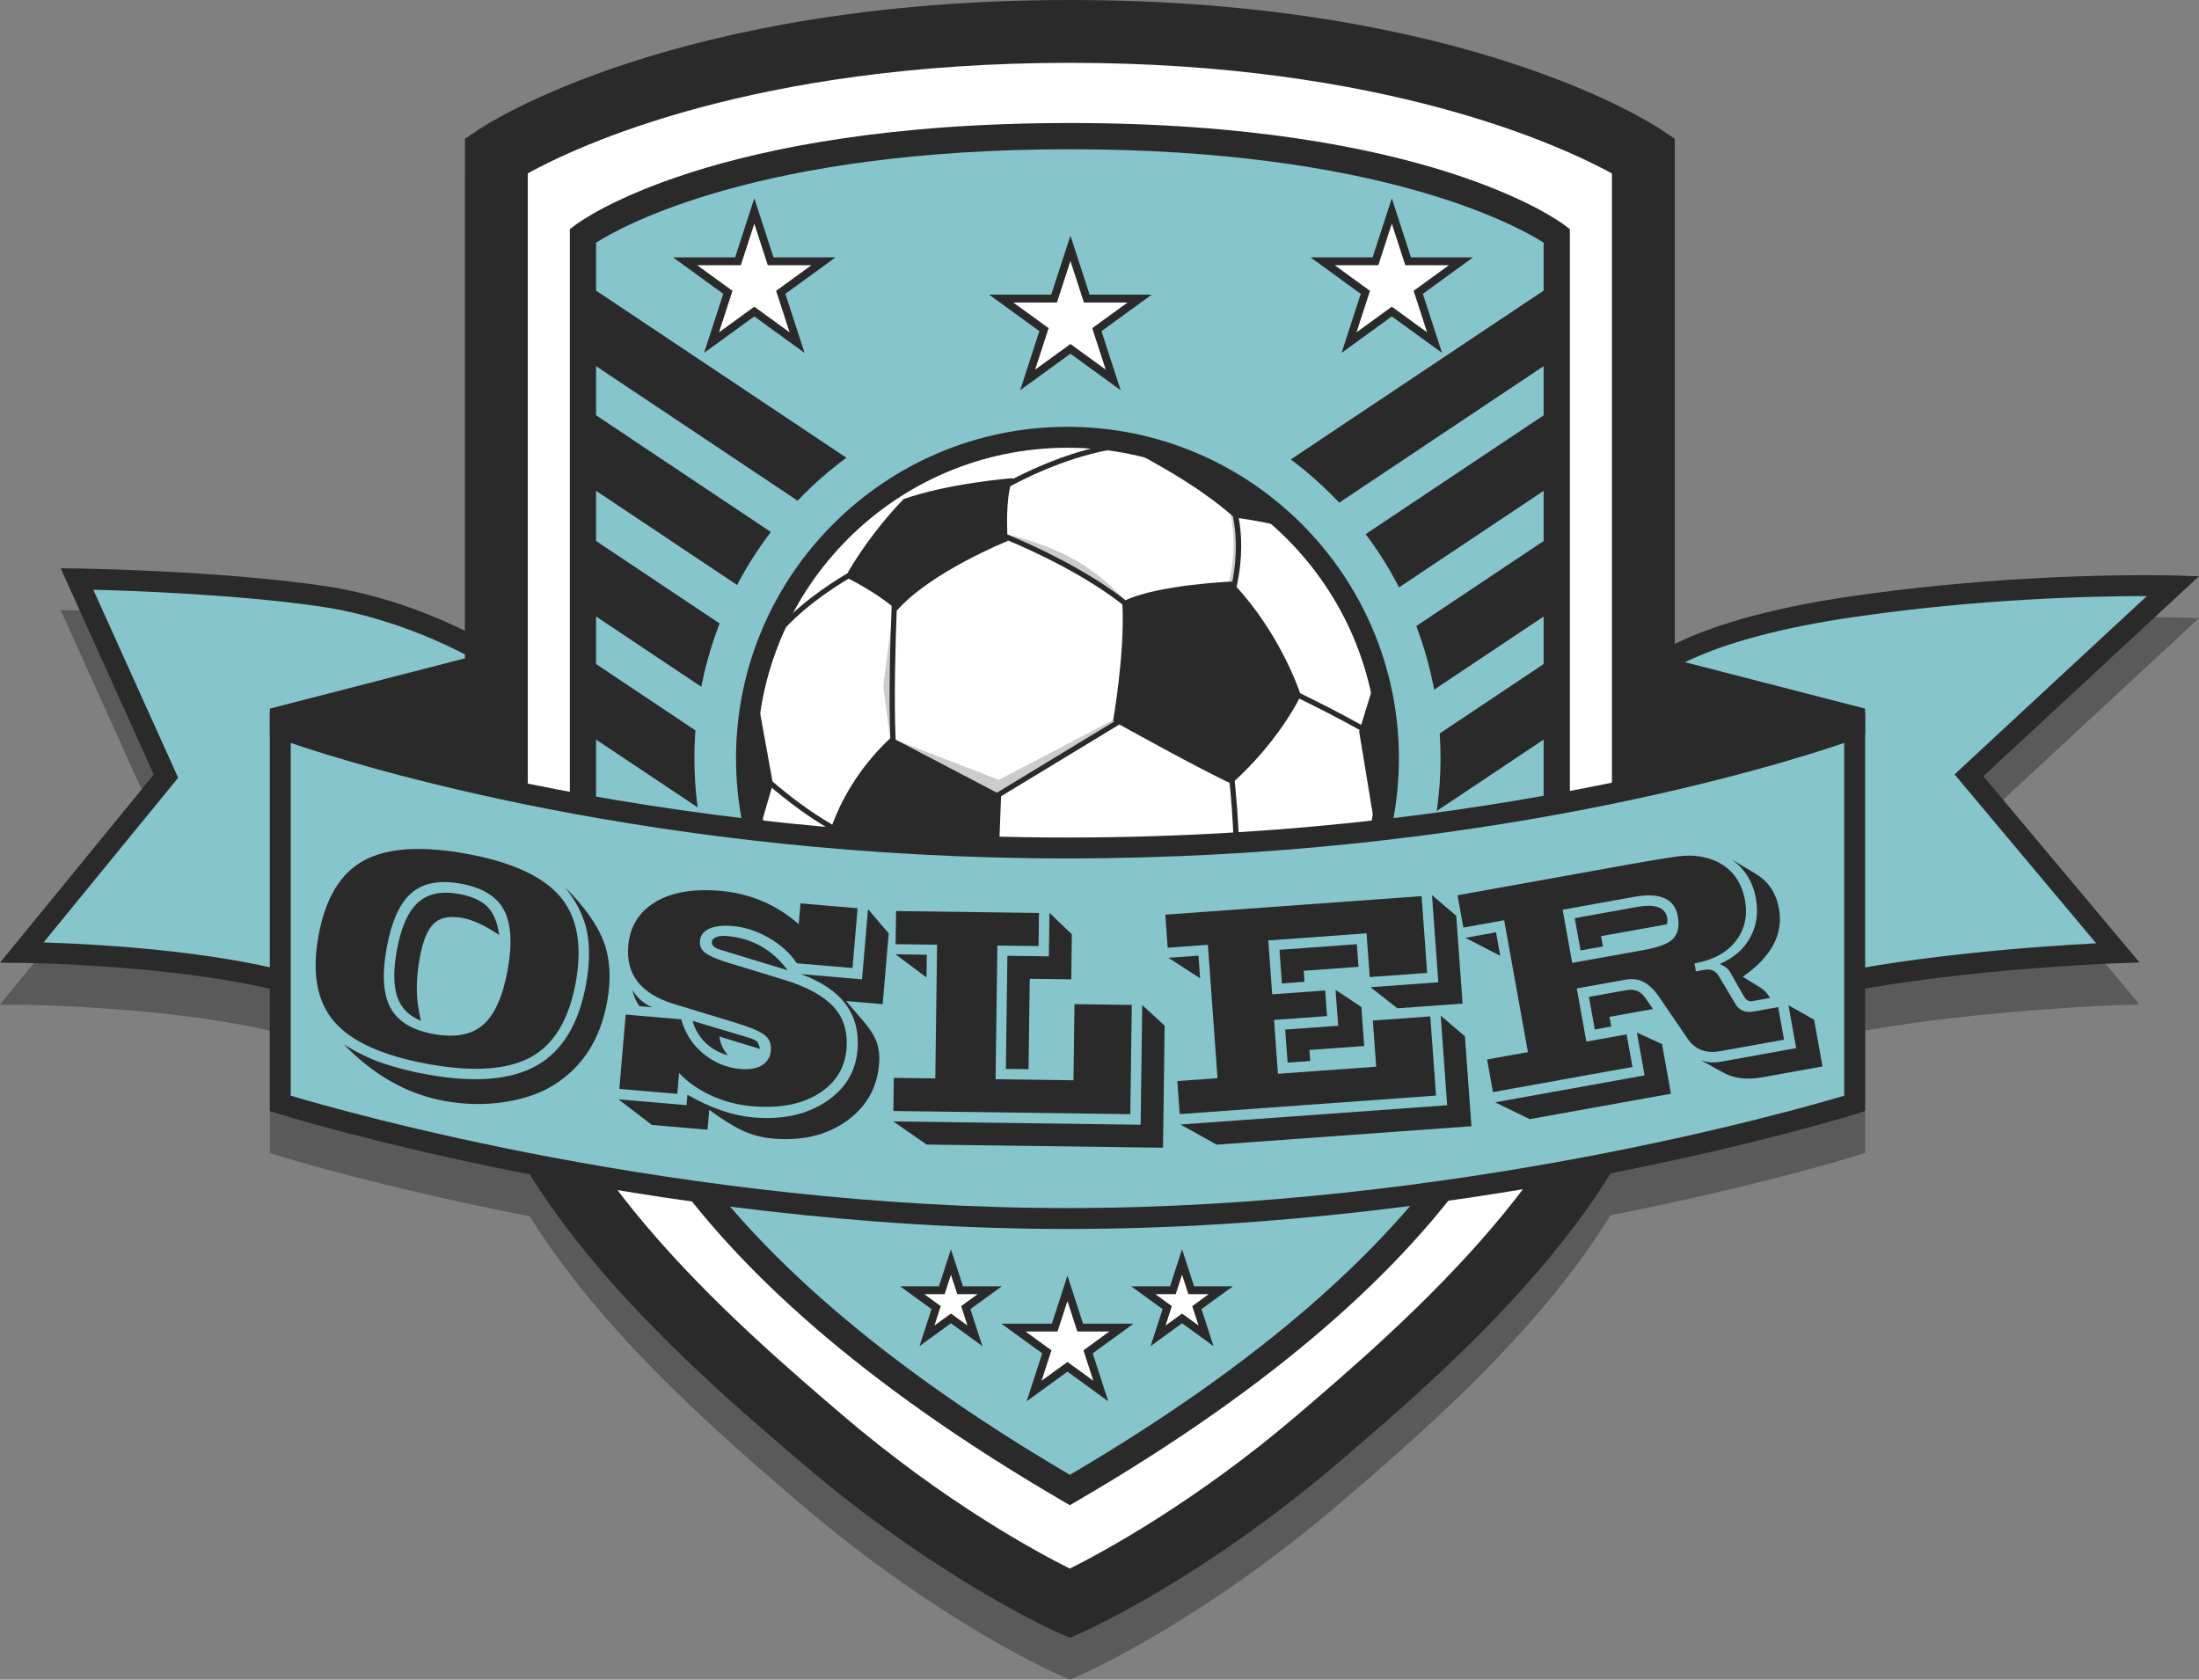
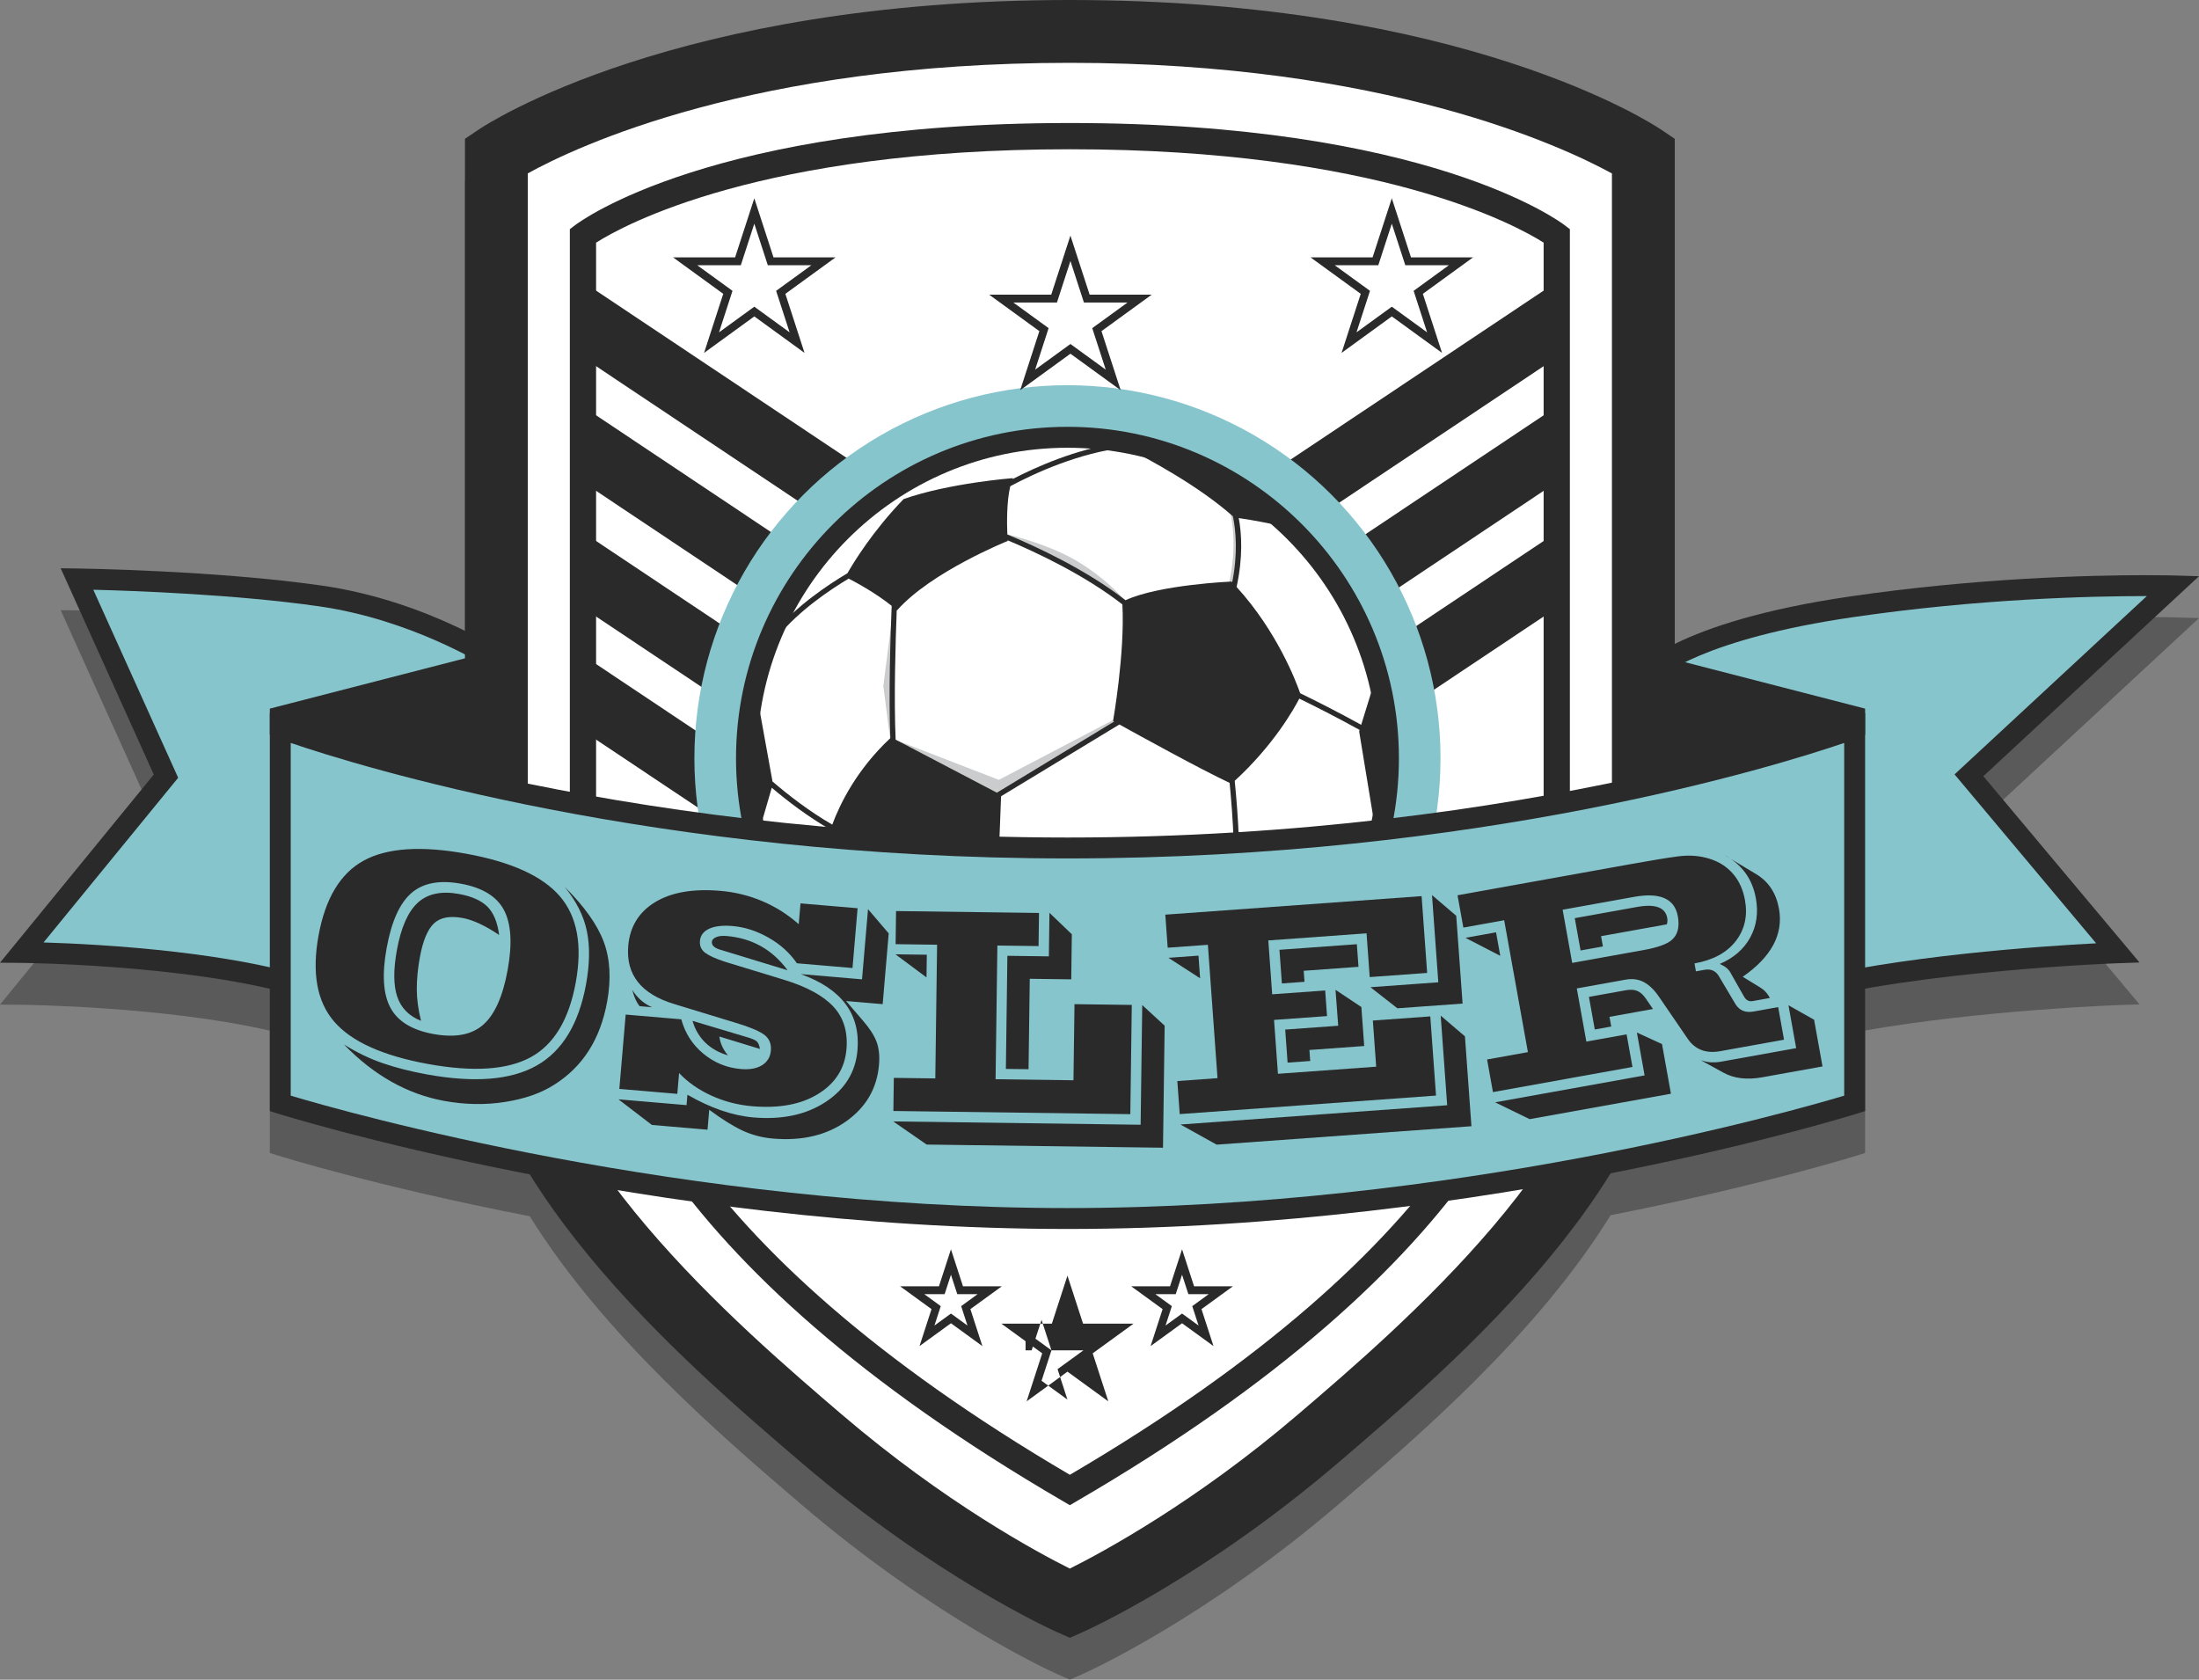
<svg xmlns="http://www.w3.org/2000/svg" version="1.1" x="0px" y="0px" width="419.968px" height="320.801px" viewBox="0 0 419.968 320.801" enable-background="new 0 0 419.968 320.801" xml:space="preserve">
  <rect x="0" y="0" width="419.968" height="320.801" fill="#808080" stroke="none" />
  <g opacity="0.3">
    <path d="M419.968,118.047l-4.876-0.143c-0.078-0.002-1.942-0.056-5.276-0.056c-10.735,0-32.359,0.53-56.571,4.076   c-17.176,2.516-27.432,6.11-33.395,9.063V34.511l-2.646-1.784C315.707,31.718,279.667,8,204.323,8   C128.981,8,92.941,31.718,91.444,32.728l-2.646,1.784v93.966c-6.562-3.226-16.164-7.037-27.316-8.637   c-20.228-2.901-46.495-3.267-46.758-3.27l-3.135-0.04l17.781,39.397L0,191.863l4.164,0.036c0.321,0.003,27.341,0.297,47.365,4.942   v23.354l1.393,0.442c0.359,0.114,19.124,5.99,48.257,11.651c14.11,22.756,37.115,42.43,51.819,55.005   c25.701,21.98,47.95,32.006,48.885,32.422l2.44,1.086l2.439-1.086c0.936-0.416,23.186-10.441,48.887-32.422   c14.748-12.612,37.847-32.367,51.945-55.21c28.534-5.597,46.859-11.334,47.214-11.446l1.394-0.442v-23.386   c22.339-3.912,48.008-4.837,48.315-4.848l4.093-0.14l-29.827-35.581L419.968,118.047z" />
  </g>
  <g id="_x3C_Layer_x3E__copy">
    <g>
      <path fill="#87C5CD" d="M415.033,111.901c0,0-28.5-0.833-61.5,4s-39.684,13.5-39.684,13.5l-12.984,49.833    c0,0,17.668,9.834,42.168,10.334c24.332-6.334,61.416-7.602,61.416-7.602l-28.416-33.898L415.033,111.901z" />
      <path fill="#2A2A2A" d="M343.269,191.57l-0.276-0.006c-24.712-0.504-42.359-10.174-43.098-10.585l-1.352-0.752l13.477-51.723    l0.249-0.322c0.293-0.38,7.561-9.362,40.976-14.256c24.212-3.546,45.836-4.076,56.571-4.076c3.334,0,5.198,0.054,5.276,0.056    l4.876,0.143l-41.185,38.193l29.827,35.581l-4.093,0.14c-0.369,0.013-37.147,1.334-60.981,7.539L343.269,191.57z M303.202,178.185    c4.526,2.206,19.854,8.919,39.599,9.381c19.518-5.031,47.229-6.874,57.525-7.409l-27.043-32.262l36.72-34.052    c-0.063,0-0.125,0-0.188,0c-10.626,0-32.031,0.524-55.993,4.034c-28.211,4.132-36.706,11.109-38.168,12.519L303.202,178.185z" />
    </g>
    <g>
      <path fill="#2A2A2A" d="M354.205,136.885v3.016l-5.506,15.383l-34.418,0.833c-2.332-1.783-4.332-6.216-4.332-6.766    c0-0.549-1.25-24.199-1.25-24.199L354.205,136.885z" />
      <path fill="#2A2A2A" d="M313.627,158.129l-0.559-0.427c-2.643-2.021-5.116-6.965-5.116-8.352    c-0.016-0.653-0.754-14.771-1.247-24.094l-0.144-2.719l49.641,12.799v4.91l-6.085,16.999L313.627,158.129z M311.938,149.112    c0.259,0.805,1.606,3.539,3.07,4.99l32.273-0.781l4.927-13.767v-1.122l-41.371-10.667    C311.195,134.56,311.857,147.177,311.938,149.112z" />
    </g>
    <g>
      <path fill="#87C5CD" d="M96.866,127.349c0,0-15.334-10.615-35.667-13.532s-46.5-3.25-46.5-3.25l17,37.667L4.181,181.902    c0,0,38.518,0.332,58.352,8.166c19.833,7.832,40.666-17,40.666-18.667s1.667-23.167,1.667-23.167L96.866,127.349z" />
      <path fill="#2A2A2A" d="M70.604,193.588c-0.001,0-0.001,0-0.002,0c-3.047-0.001-6.009-0.561-8.802-1.663    c-19.266-7.61-57.254-8.023-57.635-8.026L0,183.863l29.37-35.935l-17.781-39.397l3.135,0.04c0.263,0.003,26.531,0.369,46.758,3.27    c20.563,2.95,35.878,13.422,36.52,13.867l0.507,0.351l8.381,21.881l-0.035,0.448c-0.667,8.611-1.661,21.847-1.661,23.013    c0,2.303-6.299,8.669-10.653,12.189C88.901,188.151,80.169,193.588,70.604,193.588z M8.318,179.995    c10.555,0.322,38.631,1.771,54.948,8.216c2.325,0.918,4.793,1.384,7.336,1.384c15.077,0.002,29.054-15.771,30.611-18.578    c0.129-3.051,1.361-19.046,1.627-22.488l-7.61-19.867c-2.769-1.792-16.716-10.343-34.315-12.867    c-15.864-2.275-35.545-2.972-43.095-3.164l16.207,35.91L8.318,179.995z" />
    </g>
    <g>
      <path fill="#2A2A2A" d="M53.526,136.885v3.016l5.507,15.383l34.416,0.833c2.334-1.783,4.334-6.216,4.334-6.766    c0-0.549,1.25-24.199,1.25-24.199L53.526,136.885z" />
      <path fill="#2A2A2A" d="M94.103,158.129l-36.488-0.883l-6.085-16.999v-4.91l49.641-12.799l-0.144,2.719    c-0.493,9.323-1.232,23.44-1.248,24.12c0,1.361-2.475,6.306-5.118,8.326L94.103,158.129z M60.451,153.321l32.272,0.781    c1.464-1.451,2.813-4.186,3.071-4.99c0.081-1.935,0.743-14.552,1.101-21.347l-41.373,10.667v1.122L60.451,153.321z" />
    </g>
    <g>
      <path fill="#FFFFFF" d="M204.323,6C129.949,6,94.798,29.702,94.798,29.702s0,123.049,0,156.715s36.766,66.65,62.1,88.316    c25.333,21.666,47.425,31.5,47.425,31.5s22.093-9.834,47.427-31.5s62.1-54.65,62.1-88.316s0-156.715,0-156.715    S278.699,6,204.323,6z" />
      <path fill="#2A2A2A" d="M204.323,312.801l-2.44-1.086c-0.935-0.416-23.184-10.441-48.885-32.422    c-22.437-19.188-64.2-54.904-64.2-92.876V26.511l2.646-1.784C92.941,23.718,128.981,0,204.323,0    c75.344,0,111.384,23.718,112.881,24.728l2.646,1.784v159.906c0,37.972-41.764,73.688-64.2,92.876    c-25.701,21.98-47.951,32.006-48.887,32.422L204.323,312.801z M100.798,33.114v153.304c0,32.444,40.524,67.102,60,83.757    c19.59,16.755,37.229,26.262,43.521,29.402c6.305-3.154,24.007-12.705,43.531-29.402c19.475-16.655,59.999-51.313,59.999-83.757    V33.129C298.533,28.017,264.532,12,204.323,12C143.813,12,110.066,27.984,100.798,33.114z" />
    </g>
    <g>
-       <path fill="#87C5CD" d="M204.323,26c-68.16,0-92.988,19.01-92.988,19.01s0,103.494,0,125.828c0,22.33,11.096,66.063,92.988,113.73    c81.894-47.668,92.989-91.4,92.989-113.73c0-22.334,0-125.828,0-125.828S272.484,26,204.323,26z" />
      <path fill="#2A2A2A" d="M204.323,287.467l-1.261-0.733c-77.884-45.336-94.233-88.048-94.233-115.896V43.772l0.982-0.752    c1.042-0.797,26.287-19.526,94.511-19.526c68.226,0,93.472,18.729,94.513,19.526l0.982,0.752v127.065    c0,27.849-16.349,70.562-94.234,115.896L204.323,287.467z M113.841,46.341v124.496c0,26.387,15.737,66.973,90.482,110.828    c74.745-43.855,90.483-84.441,90.483-110.828V46.341c-5.196-3.299-31.461-17.835-90.483-17.835    C145.318,28.506,119.052,43.034,113.841,46.341z" />
    </g>
    <g>
      <polygon fill="#2A2A2A" points="223.783,102.925 297.313,53.832 297.313,68.26 230.447,112.905   " />
    </g>
    <g>
-       <polygon fill="#2A2A2A" points="297.313,139.58 246.434,173.551 239.77,163.572 297.313,125.152   " />
-     </g>
+       </g>
    <g>
      <polygon fill="#2A2A2A" points="297.313,116.076 241.934,153.051 235.27,143.072 297.313,101.647   " />
    </g>
    <g>
      <polygon fill="#2A2A2A" points="297.313,92.069 235.934,133.051 229.27,123.072 297.313,77.641   " />
    </g>
    <g>
      <polygon fill="#2A2A2A" points="184.864,102.925 111.335,53.832 111.335,68.26 178.201,112.905   " />
    </g>
    <g>
      <polygon fill="#2A2A2A" points="111.335,139.58 162.214,173.551 168.877,163.572 111.335,125.152   " />
    </g>
    <g>
      <polygon fill="#2A2A2A" points="111.335,116.076 166.714,153.051 173.377,143.072 111.335,101.647   " />
    </g>
    <g>
      <polygon fill="#2A2A2A" points="111.335,92.069 172.714,133.051 179.377,123.072 111.335,77.641   " />
    </g>
    <g>
      <circle fill="#87C5CD" cx="203.865" cy="144.816" r="71.248" />
    </g>
    <g>
      <circle fill="#FFFFFF" cx="203.865" cy="144.816" r="61.301" />
      <path fill="#2A2A2A" d="M203.864,208.119c-34.904,0-63.3-28.397-63.3-63.303c0-34.904,28.396-63.301,63.3-63.301    c34.904,0,63.302,28.397,63.302,63.301C267.166,179.721,238.769,208.119,203.864,208.119z M203.864,85.515    c-32.698,0-59.3,26.603-59.3,59.301c0,32.699,26.602,59.303,59.3,59.303c32.699,0,59.302-26.604,59.302-59.303    C263.166,112.117,236.563,85.515,203.864,85.515z" />
    </g>
    <g>
      <path fill="#CACCCD" d="M170.761,114.942l-2.063,16.063l1.438,11.188c0,0,0.313-22.563,1.25-28.375L170.761,114.942z" />
    </g>
    <g>
      <polygon fill="#CACCCD" points="190.761,148.943 171.386,141.439 186.074,152.63 190.448,152.193 214.887,136.942 214.262,136.63       " />
    </g>
    <g>
      <path fill="#CACCCD" d="M206.323,107.539c-6.25-3.938-15.438-5.846-15.438-5.846l0.313,0.563    c13,5.125,24.438,13.375,24.438,13.375S212.574,111.476,206.323,107.539z" />
    </g>
    <g>
      <path fill="#CACCCD" d="M235.586,97.401l-0.887-0.458c0,0,2.125,6.208-0.209,15.375c0.459,0.542,1.096-0.542,1.096-0.542    S237.805,102.943,235.586,97.401z" />
    </g>
    <g>
      <path fill="#2A2A2A" d="M264.9,139.067l-2.451-8.688l-2.486,8.049c-4.559-2.51-8.639-4.569-11.656-6.034    c-0.729-2.094-4.357-11.745-12.141-20.293c1.238-5.678,0.975-10.156,0.412-13.158c6.068,0.896,11.871,2.373,11.871,2.373    s-12.951-9.033-13.715-9.472c-0.766-0.439-9.035-4.327-9.035-4.327l-10.33-2.625l-0.053-0.498    c-0.434,0.045-0.865,0.097-1.295,0.155l-1.916-0.487c0,0,0.453,0.209,1.236,0.589c-7.892,1.189-15.286,4.43-19.966,6.853    c0.025-0.061,0.047-0.13,0.072-0.188c0,0-12.132,0.926-20.875,4c-5.922,6.126-9.589,12.164-10.734,14.172    c-3.744,2.217-9.799,6.264-14.026,11.384l0.771,0.637c4.041-4.896,9.806-8.796,13.496-11.002c1.438,0.734,5.086,2.7,8.212,5.2    c-0.231,5.68-0.598,17.027-0.256,25.264c-6.426,6.016-9.616,12.549-11.088,16.516c-4.375-2.508-8.461-5.703-11.412-8.23    l-3.004-16.606l-1.274,12.709c-0.206-0.202-0.323-0.319-0.333-0.331l-0.713,0.701c0.018,0.02,0.346,0.35,0.919,0.896l-0.345,3.441    l1.746,10.217l2.863-9.837c2.977,2.514,6.959,5.575,11.212,7.997c-0.581,1.71-0.784,2.748-0.784,2.748l7.875,5.125l24.875,1.75    l0.615-15.992l22.597-13.71c3.779,2.095,15.467,8.534,21.051,11.156c0.588,6.038,1.355,16.563,0.355,22.913l0.988,0.154    c1.047-6.646,0.23-17.447-0.371-23.461c7.408-6.793,11.289-13.678,12.334-15.701c3.016,1.468,7.041,3.506,11.52,5.978    l-0.088,0.287l2.875,17.5l2.717-11L264.9,139.067z M214.947,85.447c4.66,2.346,14.053,7.417,20.516,13.163    c0.578,2.778,0.959,7.084-0.131,12.599c-0.045-0.047-0.088-0.094-0.133-0.141c0,0-13.803,0.585-20.248,3.566    c-7.468-5.806-16.958-10.218-22.569-12.552c-0.086-2.062-0.15-6.275,0.561-9.221C197.726,90.304,206.118,86.468,214.947,85.447z     M190.388,151.392c-1.553-0.813-6.097-3.193-19.337-10.129c-0.35-7.859-0.023-18.788,0.21-24.75    c0.021,0.018,0.043,0.036,0.063,0.054c6.5-7.375,21.125-13.25,21.125-13.25s-0.004-0.051-0.008-0.129    c5.607,2.356,14.727,6.651,21.911,12.245c0.514,9.229-1.777,22.26-1.777,22.26s0.074,0.041,0.205,0.115L190.388,151.392z" />
    </g>
    <g>
      <path fill="#87C5CD" d="M203.864,161.951c-90.037,0-150.338-22.883-150.338-22.883v71.667c0,0,69.272,21.984,150.338,21.984    c81.069,0,150.341-21.984,150.341-21.984v-71.667C354.205,139.067,293.902,161.951,203.864,161.951z" />
      <path fill="#2A2A2A" d="M203.864,234.715c-80.444,0-150.247-21.857-150.942-22.078l-1.393-0.442v-76.02l2.705,1.026    c0.6,0.228,61.042,22.753,149.63,22.753c88.646,0,149.033-22.525,149.633-22.753l2.705-1.027v76.021l-1.394,0.442    C354.113,212.858,284.313,234.715,203.864,234.715z M55.522,209.255c10.197,3.053,74.784,21.466,148.342,21.466    c73.562,0,138.146-18.413,148.344-21.466v-67.366c-12.761,4.352-69.556,22.059-148.344,22.059    c-78.787,0-135.581-17.707-148.342-22.059V209.255z" />
    </g>
    <g>
      <path fill="#2A2A2A" d="M60.833,178.689c1.294-7.115,4.171-11.89,8.631-14.327c4.461-2.438,10.99-2.875,19.589-1.311    c8.6,1.564,14.556,4.273,17.872,8.125c3.316,3.854,4.328,9.335,3.034,16.448c-1.295,7.115-4.17,11.881-8.627,14.301    c-4.457,2.418-10.985,2.844-19.583,1.281c-8.637-1.572-14.607-4.264-17.911-8.076C60.534,191.32,59.533,185.837,60.833,178.689z     M107.834,169.365c3.762,3.737,6.253,7.242,7.474,10.516c1.219,3.271,1.432,7.094,0.636,11.469    c-1.3,7.143-4.673,12.418-10.122,15.83c-2.491,1.594-5.615,2.686-9.373,3.277c-3.758,0.59-7.618,0.525-11.58-0.195    c-7.066-1.285-13.461-4.883-19.184-10.789c2.426,1.521,4.894,2.715,7.401,3.576c2.509,0.863,5.314,1.576,8.418,2.141    c9.084,1.652,16.081,1.09,20.989-1.686c4.908-2.777,8.052-7.959,9.434-15.549c0.7-3.852,0.753-7.221,0.159-10.109    C111.491,174.957,110.075,172.128,107.834,169.365z M73.843,181.054c-0.913,5.02-0.67,8.828,0.732,11.426    c1.4,2.596,4.139,4.264,8.214,5.004c4.112,0.748,7.271,0.162,9.474-1.758c2.203-1.922,3.766-5.41,4.686-10.469    c0.913-5.018,0.681-8.834-0.698-11.445c-1.379-2.612-4.125-4.292-8.238-5.041c-4.075-0.74-7.225-0.143-9.45,1.794    C76.336,172.5,74.764,175.998,73.843,181.054z M80.409,194.966c-2.305-0.922-3.82-2.463-4.547-4.623    c-0.729-2.16-0.747-5.127-0.061-8.904c0.782-4.297,2.112-7.311,3.99-9.035s4.499-2.281,7.864-1.669    c2.43,0.441,4.235,1.243,5.414,2.404c1.18,1.161,1.932,2.968,2.258,5.423c-2.685-1.801-5.018-2.883-6.999-3.244    c-2.468-0.447-4.301-0.086-5.499,1.086s-2.082,3.33-2.653,6.469c-0.388,2.131-0.58,4.143-0.577,6.035    C79.602,190.802,79.873,192.822,80.409,194.966z" />
    </g>
    <g>
      <path fill="#2A2A2A" d="M152.931,186.039l11.7,0.998l1.144-13.404l3.953,4.629l-1.153,13.516l-6.986-0.596l3.227,3.758    c1.25,1.439,2.109,2.768,2.577,3.988s0.628,2.699,0.479,4.438c-0.384,4.496-2.464,8.086-6.239,10.77    c-3.776,2.684-8.446,3.789-14.011,3.314c-2.082-0.178-4.03-0.693-5.846-1.543c-1.815-0.854-3.924-2.172-6.326-3.957l-0.325,3.805    l-10.621-0.906l-6.393-4.893l13.006,1.109l0.169-1.988c4.428,2.553,8.625,3.996,12.594,4.334    c5.479,0.469,10.074-0.51,13.784-2.941c3.71-2.43,5.742-5.725,6.098-9.891C164.35,193.687,160.74,188.839,152.931,186.039z     M118.281,207.966l1.212-14.199l10.62,0.906c0.727,2.656,2.132,4.846,4.217,6.566c2.083,1.723,4.469,2.699,7.158,2.93    c1.704,0.145,3.06-0.102,4.067-0.74c1.007-0.639,1.563-1.564,1.667-2.775c0.116-1.363-0.349-2.404-1.393-3.123    c-1.045-0.719-2.832-1.451-5.36-2.201l-11.709-3.574c-6.321-1.912-9.247-5.613-8.778-11.104c0.314-3.672,2.019-6.453,5.118-8.345    c3.097-1.89,7.259-2.613,12.484-2.168c2.801,0.24,5.473,0.896,8.012,1.972c2.54,1.075,4.854,2.541,6.947,4.398l0.34-3.977    l10.903,0.93l-0.974,11.416l-10.62-0.906c-1.356-1.984-3.163-3.615-5.418-4.895s-4.538-2.018-6.847-2.215    c-1.895-0.162-3.387,0.008-4.478,0.508c-1.092,0.498-1.682,1.279-1.772,2.342c-0.081,0.947,0.254,1.701,1.007,2.264    c0.752,0.561,2,1.127,3.743,1.695l11.322,3.459c4.329,1.324,7.468,3.033,9.415,5.127c1.947,2.092,2.78,4.805,2.495,8.139    c-0.311,3.637-2.094,6.469-5.352,8.498c-3.257,2.031-7.474,2.824-12.65,2.381c-2.76-0.234-5.366-0.914-7.821-2.039    s-4.502-2.559-6.143-4.301l-0.339,3.977L118.281,207.966z M124.532,192.367l-2.385-0.203c-0.587-0.736-1.051-1.768-1.396-3.096    C121.726,190.601,122.987,191.701,124.532,192.367z M132.261,194.97l10.378,3.105c0.933,0.27,1.549,0.529,1.853,0.783    s0.519,0.742,0.647,1.473l-7.752-2.367c0.158,1.279,0.702,2.477,1.635,3.592c-1.713-0.49-3.15-1.299-4.313-2.428    S132.731,196.613,132.261,194.97z M150.419,185.308l-12.99-3.969c-1.041-0.318-1.532-0.816-1.474-1.498    c0.028-0.342,0.291-0.623,0.787-0.848c0.495-0.225,1.179-0.301,2.05-0.227C143.639,179.181,147.514,181.361,150.419,185.308z" />
    </g>
    <g>
      <path fill="#2A2A2A" d="M170.591,214.175l47.249,0.633l0.305-22.854l4.281,3.934l-0.313,23.311l-45.14-0.605L170.591,214.175z     M170.618,212.183l0.085-6.326l7.922,0.105l0.342-25.533l-7.922-0.107l0.084-6.326l27.3,0.365l-0.084,6.326l-7.865-0.104    l-0.342,25.533l14.875,0.199l0.195-14.535l10.942,0.146l-0.279,20.861L170.618,212.183z M176.945,186.671l-5.927-4.412l5.984,0.08    L176.945,186.671z M192.103,204.148l0.289-21.604l7.922,0.107l0.111-8.32l4.277,4.104l-0.115,8.607l-7.922-0.107l-0.232,17.27    L192.103,204.148z" />
    </g>
    <g>
      <path fill="#2A2A2A" d="M225.303,212.777l-0.455-6.311l7.674-0.555l-1.84-25.469l-7.676,0.555l-0.455-6.311l48.949-3.538    l1.059,14.667l-10.971,0.793l-0.604-8.355l-18.762,1.355l0.742,10.289l10.121-0.73l0.352,4.889l-10.119,0.732l0.744,10.289    l18.762-1.355l-0.637-8.813l10.971-0.793l1.094,15.123L225.303,212.777z M223.146,182.929l5.742-0.414l0.311,4.32L223.146,182.929    z M225.445,214.765l50.939-3.68l-1.236-17.111l4.629,3.951l1.24,17.168l-48.664,3.518L225.445,214.765z M244.352,181.398    l14.781-1.068l0.313,4.32l-10.461,0.756l0.152,2.104l-4.322,0.313L244.352,181.398z M245.451,196.634l10.121-0.732l-0.514-6.859    l4.939,3.285l0.541,7.445l-10.463,0.756l0.152,2.104l-4.32,0.313L245.451,196.634z M261.727,188.542l12.963-0.938l-1.205-16.656    l4.629,3.951l1.213,16.771l-12.451,0.9L261.727,188.542z" />
    </g>
    <g>
      <path fill="#2A2A2A" d="M285.125,208.574l-1.121-6.229l7.799-1.402l-4.533-25.188l-7.797,1.402l-1.111-6.172l33.322-5.995    c3.666-0.66,6.572-1.135,8.721-1.425c2.15-0.291,4.152-0.15,6.014,0.421c1.859,0.571,3.373,1.532,4.543,2.883    s1.936,3.033,2.297,5.05c0.539,2.986-0.045,5.588-1.75,7.803c-1.707,2.215-4.336,3.641-7.889,4.279l0.271,1.512l1.627-0.293    c1.234-0.221,2.156,0.191,2.771,1.236l3.16,5.328c0.756,1.213,1.902,1.682,3.438,1.404l4.711-0.846l1.121,6.227l-12.174,2.189    c-2.73,0.492-4.801-0.293-6.215-2.355l-5.502-8.045c-0.893-1.307-1.85-2.234-2.875-2.785c-1.025-0.547-2.193-0.705-3.502-0.469    l-9.313,1.676l1.826,10.152l7.688-1.383l1.119,6.229L285.125,208.574z M279.881,179.111l5.834-1.049l0.809,4.486L279.881,179.111z     M285.535,210.527l28.553-5.139l-1.473-8.189l4.799,2.205l1.705,9.482l-26.984,4.855L285.535,210.527z M300.26,183.9l13.633-2.453    c2.617-0.471,4.396-1.1,5.336-1.887c1.174-0.982,1.578-2.504,1.207-4.561c-0.605-3.366-3.396-4.602-8.371-3.707l-13.631,2.453    L300.26,183.9z M301.859,181.527l-1.109-6.17l11.893-2.142c3.479-0.625,5.4,0.076,5.766,2.106    c0.072,0.406,0.049,0.811-0.072,1.213l-12.564,2.262l0.352,1.963L301.859,181.527z M307.385,194.201l0.332,1.852l-3.141,0.564    l-1.121-6.227l7.068-1.271c0.859-0.154,1.582-0.111,2.166,0.131s1.139,0.742,1.66,1.498l1.338,1.959L307.385,194.201z     M343.035,200.179l-1.473-8.191l4.898,2.768l1.605,8.92l-11.5,2.07c-2.918,0.525-5.383,0.234-7.396-0.869l-4.369-2.4    c0.74,0.252,1.42,0.391,2.043,0.414c0.621,0.023,1.195-0.012,1.719-0.105L343.035,200.179z M330.48,185.759    c-0.354-0.67-1.031-1.225-2.037-1.662c2.652-1.133,4.59-2.813,5.811-5.041c1.221-2.227,1.582-4.723,1.084-7.491    c-0.674-3.74-2.695-6.504-6.066-8.292l6.166,3.697c2.344,1.433,3.779,3.626,4.313,6.58c0.875,4.863-1.436,9.197-6.928,13.002    l2.537,1.549c0.648,0.379,1.107,0.68,1.377,0.896c0.498,0.406,0.924,0.941,1.275,1.604l-3.311,0.596    c-0.711,0.127-1.271-0.191-1.68-0.959L330.48,185.759z" />
    </g>
    <g>
      <polygon fill="#FFFFFF" points="204.433,47.42 207.554,57.023 217.65,57.023 209.481,62.958 212.602,72.561 204.433,66.625     196.265,72.561 199.384,62.958 191.216,57.023 201.313,57.023   " />
      <path fill="#2A2A2A" d="M214.028,74.524l-9.596-6.971l-9.595,6.971l3.664-11.28l-9.595-6.971h11.861l3.664-11.28l3.666,11.28    h11.86l-9.596,6.971L214.028,74.524z M204.433,65.698l6.742,4.899l-2.575-7.926l6.742-4.898h-8.333l-2.576-7.926l-2.574,7.926    h-8.334l6.741,4.898l-2.574,7.926L204.433,65.698z" />
    </g>
    <g>
      <polygon fill="#FFFFFF" points="144.058,40.295 147.178,49.898 157.275,49.898 149.107,55.833 152.226,65.436 144.058,59.5     135.89,65.436 139.009,55.833 130.841,49.898 140.938,49.898   " />
      <path fill="#2A2A2A" d="M153.652,67.399l-9.594-6.971l-9.594,6.971l3.664-11.28l-9.594-6.971h11.86l3.665-11.28l3.665,11.28h11.86    l-9.594,6.971L153.652,67.399z M144.058,58.573l6.742,4.899l-2.575-7.926l6.742-4.898h-8.333l-2.575-7.926l-2.575,7.926h-8.333    l6.742,4.898l-2.575,7.926L144.058,58.573z" />
    </g>
    <g>
      <polygon fill="#FFFFFF" points="265.809,40.295 268.928,49.898 279.025,49.898 270.857,55.833 273.977,65.436 265.809,59.5     257.641,65.436 260.76,55.833 252.592,49.898 262.688,49.898   " />
      <path fill="#2A2A2A" d="M275.403,67.399l-9.595-6.971l-9.595,6.971l3.664-11.28l-9.595-6.971h11.859l3.666-11.28l3.664,11.28    h11.861l-9.595,6.971L275.403,67.399z M265.809,58.573l6.741,4.899l-2.574-7.926l6.741-4.898h-8.334l-2.574-7.926l-2.576,7.926    H254.9l6.741,4.898l-2.574,7.926L265.809,58.573z" />
    </g>
    <g>
      <polygon fill="#FFFFFF" points="203.866,246.058 206.3,253.55 214.176,253.55 207.804,258.179 210.237,265.671 203.866,261.041     197.493,265.671 199.927,258.179 193.556,253.55 201.431,253.55   " />
-       <path fill="#2A2A2A" d="M211.664,267.635l-7.798-5.668l-7.8,5.668l2.979-9.17l-7.798-5.665h9.639l2.98-9.169l2.979,9.169h9.64    l-7.799,5.665L211.664,267.635z M195.864,254.3l4.944,3.593l-1.889,5.814l4.946-3.594l4.944,3.594l-1.889-5.814l4.945-3.593    h-6.112l-1.889-5.815l-1.891,5.815H195.864z" />
+       <path fill="#2A2A2A" d="M211.664,267.635l-7.798-5.668l-7.8,5.668l2.979-9.17l-7.798-5.665h9.639l2.98-9.169l2.979,9.169h9.64    l-7.799,5.665L211.664,267.635z M195.864,254.3l4.944,3.593l-1.889,5.814l4.944,3.594l-1.889-5.814l4.945-3.593    h-6.112l-1.889-5.815l-1.891,5.815H195.864z" />
    </g>
    <g>
      <polygon fill="#FFFFFF" points="181.615,241.025 183.365,246.41 189.026,246.41 184.446,249.738 186.194,255.123 181.615,251.794     177.035,255.123 178.785,249.738 174.205,246.41 179.866,246.41   " />
      <path fill="#2A2A2A" d="M175.608,257.086l2.295-7.063l-6.006-4.364h7.424l2.294-7.062l2.295,7.062h7.425l-6.008,4.364l2.293,7.063    l-6.005-4.365L175.608,257.086z M181.615,250.868l3.153,2.291l-1.204-3.707l3.153-2.292h-3.898l-1.205-3.708l-1.204,3.708h-3.898    l3.154,2.292l-1.205,3.707L181.615,250.868z" />
    </g>
    <g>
      <polygon fill="#FFFFFF" points="225.75,241.025 227.5,246.41 233.16,246.41 228.58,249.738 230.33,255.123 225.75,251.794     221.17,255.123 222.92,249.738 218.338,246.41 224,246.41   " />
      <path fill="#2A2A2A" d="M231.757,257.086l-6.007-4.365l-6.007,4.365l2.295-7.063l-6.009-4.364h7.426l2.295-7.062l2.295,7.062    h7.423l-6.006,4.364L231.757,257.086z M220.646,247.16l3.155,2.292l-1.205,3.707l3.153-2.291l3.153,2.291l-1.205-3.707    l3.154-2.292h-3.897l-1.205-3.708l-1.205,3.708H220.646z" />
    </g>
  </g>
</svg>